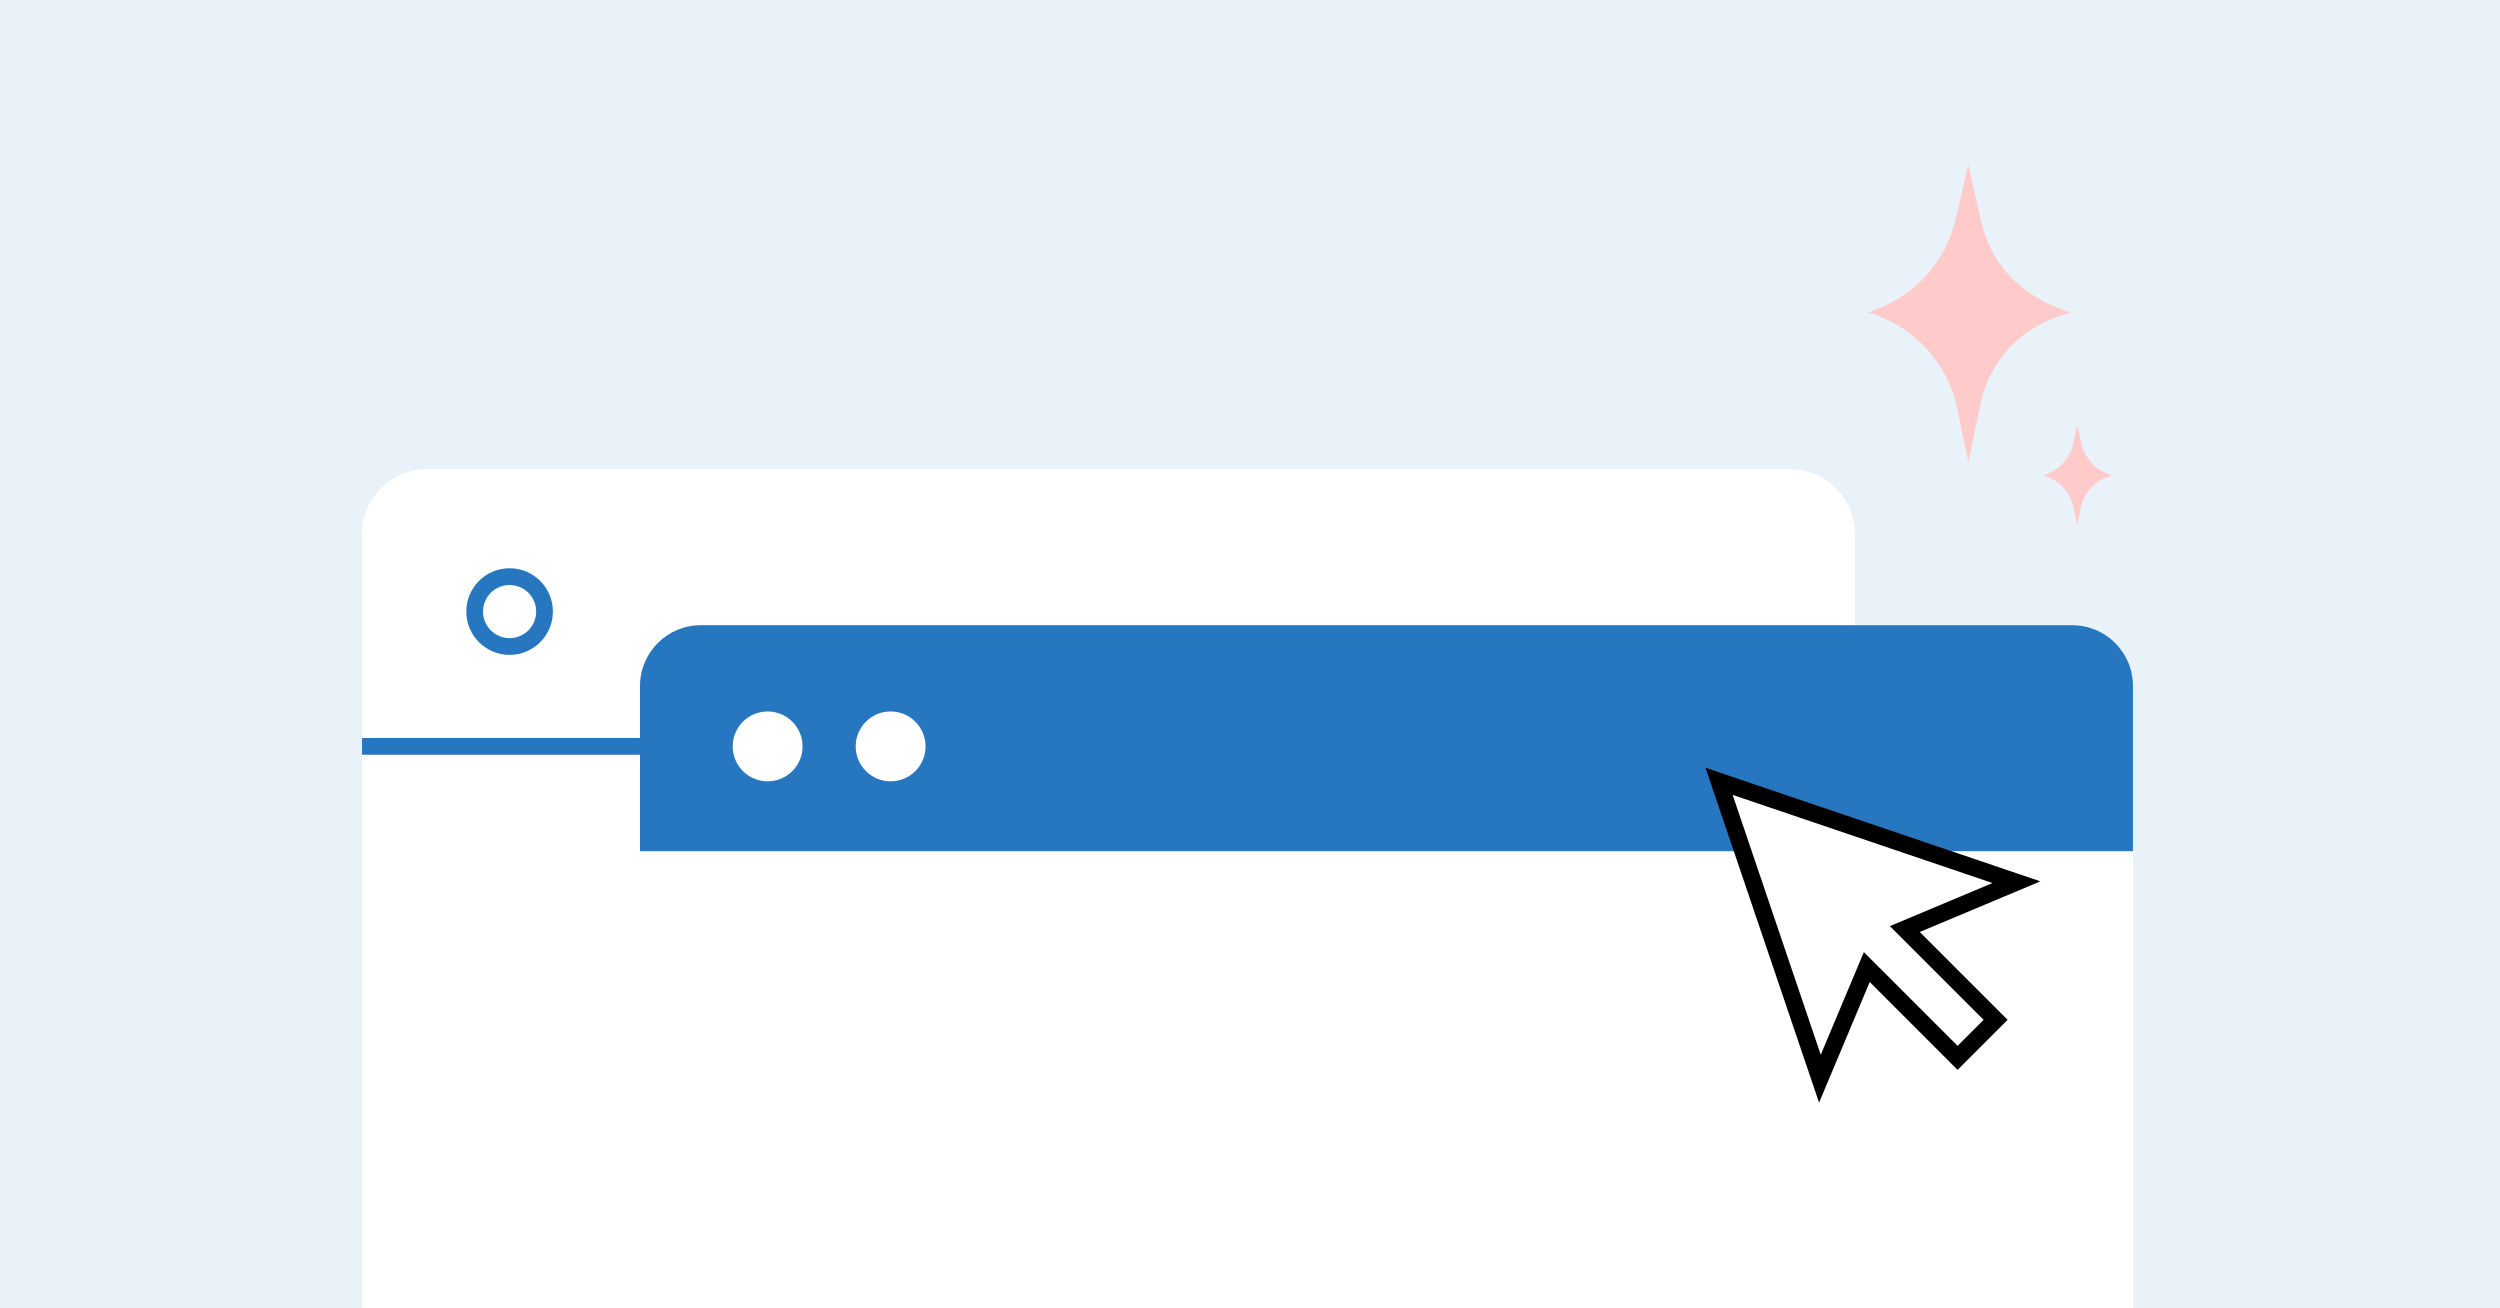
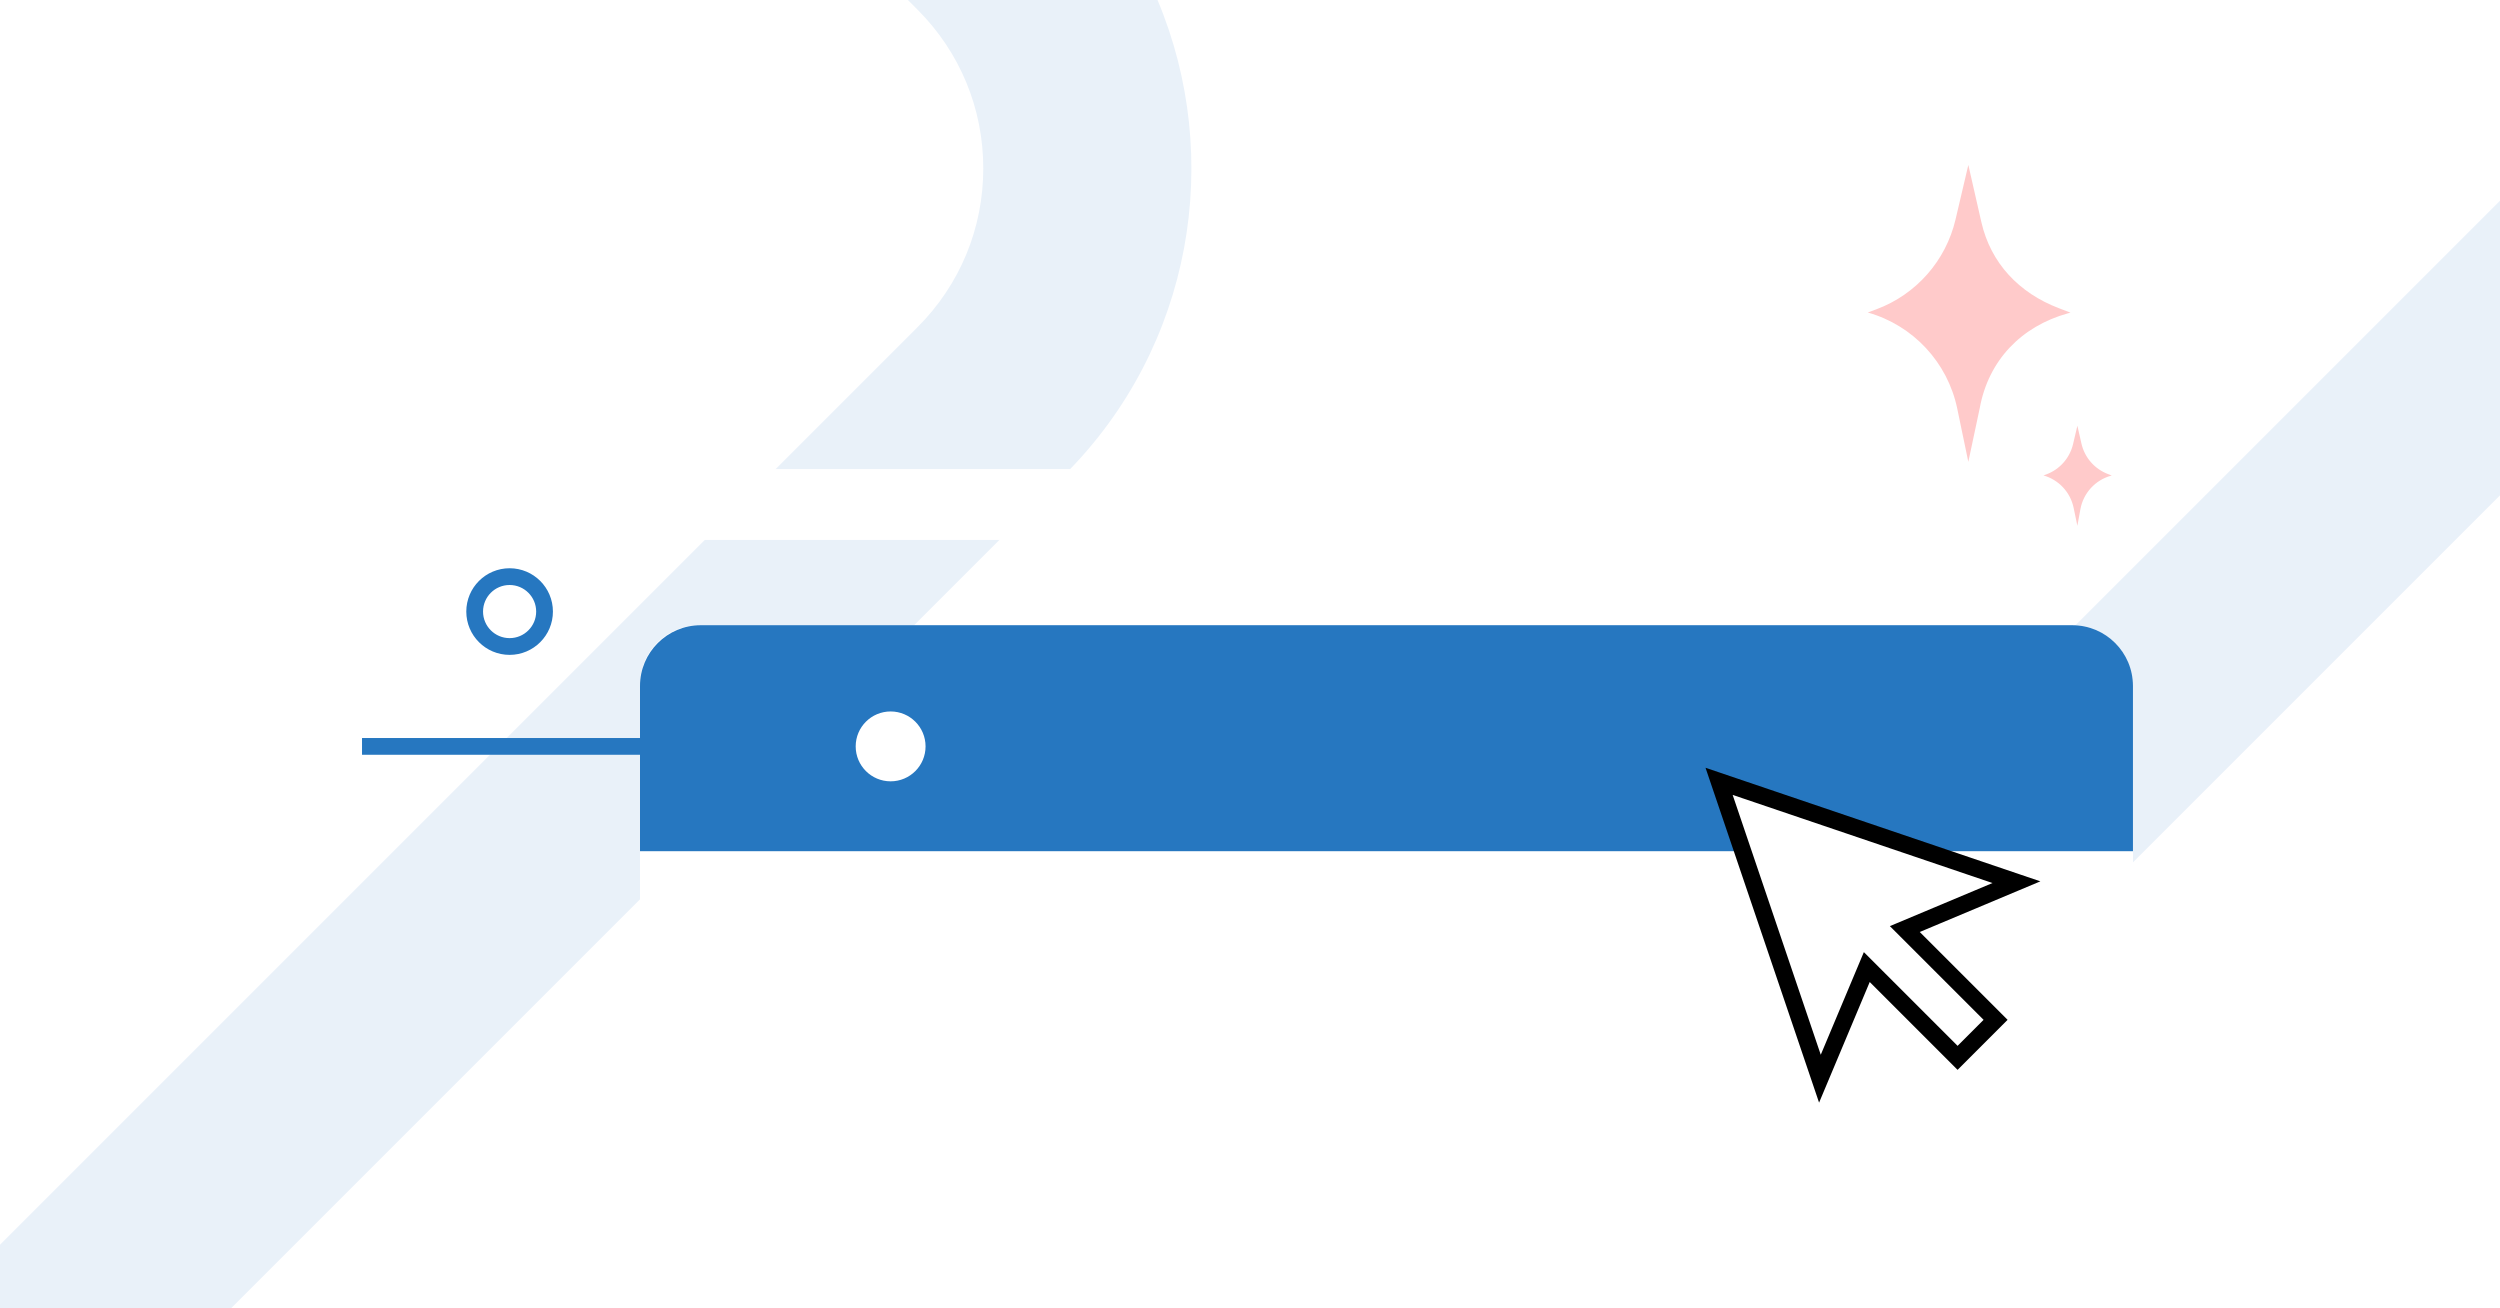
<svg xmlns="http://www.w3.org/2000/svg" viewBox="0 0 1200 628">
  <defs>
    <style>.uuid-418e95c9-6c03-4824-9692-4fd055e109ed{stroke:#000;stroke-width:8.15px;}.uuid-418e95c9-6c03-4824-9692-4fd055e109ed,.uuid-b9583b3f-714c-44d0-83e1-93ee284a3736,.uuid-77b61f61-81ae-468d-aaa3-f0120a978002,.uuid-9217d5ae-5d2a-41a8-aaf0-ec12cf7e6fb5{fill:#fff;}.uuid-418e95c9-6c03-4824-9692-4fd055e109ed,.uuid-d78e4459-7343-4e8f-ba92-defbd5a1813a{stroke-miterlimit:10;}.uuid-8873634d-c15d-4f78-b6a1-c7a3aeec4e35{fill:#2677c0;}.uuid-d0f14471-526c-40bb-ba42-a0e6020e8f1c{isolation:isolate;}.uuid-77b61f61-81ae-468d-aaa3-f0120a978002{filter:url(#uuid-e34a4f15-a47f-4be2-9c6c-cc0290cbb78a);}.uuid-cd61ec08-649b-4825-987b-e3299f84b370,.uuid-d78e4459-7343-4e8f-ba92-defbd5a1813a{fill:none;}.uuid-3e2ef9e0-ec82-4eb6-b89e-45dfd0d3f14c{fill:#ffcaca;}.uuid-9217d5ae-5d2a-41a8-aaf0-ec12cf7e6fb5{filter:url(#uuid-47edb25c-00fc-46e5-9477-a368f048cf6b);}.uuid-d78e4459-7343-4e8f-ba92-defbd5a1813a{stroke:#2677c0;stroke-width:8.04px;}.uuid-a480ee18-888a-4fcf-90b6-1c06b3575e97{mix-blend-mode:multiply;}.uuid-9c58f173-7eab-46b5-86fe-247261120bfe{fill:#e9f1f9;}.uuid-43af01d5-f95f-4692-b4f2-551c76c190a5{clip-path:url(#uuid-57ff775b-1e75-4764-bd12-98f6c7c416c6);}</style>
    <clipPath id="uuid-57ff775b-1e75-4764-bd12-98f6c7c416c6">
      <rect class="uuid-cd61ec08-649b-4825-987b-e3299f84b370" x="0" width="1200" height="628" />
    </clipPath>
    <filter id="uuid-47edb25c-00fc-46e5-9477-a368f048cf6b" filterUnits="userSpaceOnUse">
      <feOffset dx="0" dy="0" />
      <feGaussianBlur result="uuid-60e8dd12-10d2-4d21-bf21-59ab2b086590" stdDeviation="40.21" />
      <feFlood flood-color="#2677c0" flood-opacity=".1" />
      <feComposite in2="uuid-60e8dd12-10d2-4d21-bf21-59ab2b086590" operator="in" />
      <feComposite in="SourceGraphic" />
    </filter>
    <filter id="uuid-e34a4f15-a47f-4be2-9c6c-cc0290cbb78a" filterUnits="userSpaceOnUse">
      <feOffset dx="0" dy="0" />
      <feGaussianBlur result="uuid-c1d606bf-b2c8-4e02-a031-cd5a8716abe5" stdDeviation="40.21" />
      <feFlood flood-color="#2677c0" flood-opacity=".1" />
      <feComposite in2="uuid-c1d606bf-b2c8-4e02-a031-cd5a8716abe5" operator="in" />
      <feComposite in="SourceGraphic" />
    </filter>
  </defs>
  <g class="uuid-d0f14471-526c-40bb-ba42-a0e6020e8f1c">
    <g id="uuid-85436b05-e88a-4c4d-9c8b-f54758bf422d">
      <g class="uuid-43af01d5-f95f-4692-b4f2-551c76c190a5">
-         <rect class="uuid-9c58f173-7eab-46b5-86fe-247261120bfe" x="0" width="1200" height="628" />
        <g class="uuid-a480ee18-888a-4fcf-90b6-1c06b3575e97">
          <path class="uuid-9c58f173-7eab-46b5-86fe-247261120bfe" d="m991.03,446.73c-42.03,42.02-42.04,110.41-.01,152.43l28.84,28.84h-131.92c-46.62-79.59-35.82-183.79,32.38-251.98l279.68-279.69v141.43l-208.97,208.97Z" />
        </g>
        <g class="uuid-a480ee18-888a-4fcf-90b6-1c06b3575e97">
          <path class="uuid-9c58f173-7eab-46b5-86fe-247261120bfe" d="m511.11,227.77L110.88,628H0v-30.54L440.4,157.06c20.36-20.36,31.57-47.43,31.57-76.22.01-28.79-11.21-55.85-31.56-76.21l-4.63-4.63h119.83c31.8,75.58,16.97,166.3-44.5,227.77Z" />
        </g>
-         <path class="uuid-9217d5ae-5d2a-41a8-aaf0-ec12cf7e6fb5" d="m205.1,225.15h653.97c17.29,0,31.33,14.04,31.33,31.33v466.95c0,1.48-1.2,2.68-2.68,2.68H176.45c-1.48,0-2.68-1.2-2.68-2.68v-466.95c0-17.29,14.04-31.33,31.33-31.33Z" />
+         <path class="uuid-9217d5ae-5d2a-41a8-aaf0-ec12cf7e6fb5" d="m205.1,225.15h653.97c17.29,0,31.33,14.04,31.33,31.33c0,1.48-1.2,2.68-2.68,2.68H176.45c-1.48,0-2.68-1.2-2.68-2.68v-466.95c0-17.29,14.04-31.33,31.33-31.33Z" />
        <rect class="uuid-77b61f61-81ae-468d-aaa3-f0120a978002" x="307.2" y="300.1" width="716.63" height="500.96" rx="28.4" ry="28.4" />
        <path class="uuid-8873634d-c15d-4f78-b6a1-c7a3aeec4e35" d="m336.36,300.1h658.3c16.09,0,29.16,13.07,29.16,29.16v79.32H307.2v-79.32c0-16.09,13.07-29.16,29.16-29.16Z" />
-         <circle class="uuid-b9583b3f-714c-44d0-83e1-93ee284a3736" cx="368.46" cy="358.27" r="16.77" />
        <circle class="uuid-d78e4459-7343-4e8f-ba92-defbd5a1813a" cx="244.61" cy="293.55" r="16.77" />
        <circle class="uuid-b9583b3f-714c-44d0-83e1-93ee284a3736" cx="427.5" cy="358.27" r="16.77" />
        <line class="uuid-d78e4459-7343-4e8f-ba92-defbd5a1813a" x1="173.77" y1="358.27" x2="339.14" y2="358.27" />
        <polygon class="uuid-418e95c9-6c03-4824-9692-4fd055e109ed" points="967.89 423.45 825.16 375.04 873.56 517.78 896.06 464.19 939.64 507.77 957.88 489.52 914.31 445.95 967.89 423.45" />
        <path class="uuid-3e2ef9e0-ec82-4eb6-b89e-45dfd0d3f14c" d="m944.8,221.72l-5.32-25.58c-4.61-22.18-21.16-39.96-42.95-46.14h0s4.16-1.55,4.16-1.55c19.07-7.11,33.33-23.3,37.97-43.12l6.14-26.16,6.24,27.39c4.51,19.82,18.17,34.1,37.15,41.35l5.63,2.15-1.2.33c-22.45,6.25-38.17,22.6-42.35,45.53l-5.48,25.79Z" />
        <path class="uuid-3e2ef9e0-ec82-4eb6-b89e-45dfd0d3f14c" d="m997.13,252.36l-1.79-8.61c-1.55-7.47-7.13-13.45-14.46-15.54h0s1.4-.52,1.4-.52c6.42-2.4,11.22-7.84,12.79-14.52l2.07-8.81,1.95,8.56c1.52,6.67,6.27,12.15,12.66,14.59l1.9.73-.4.11c-7.56,2.11-13.25,8.35-14.66,16.07l-1.45,7.95Z" />
      </g>
    </g>
  </g>
</svg>